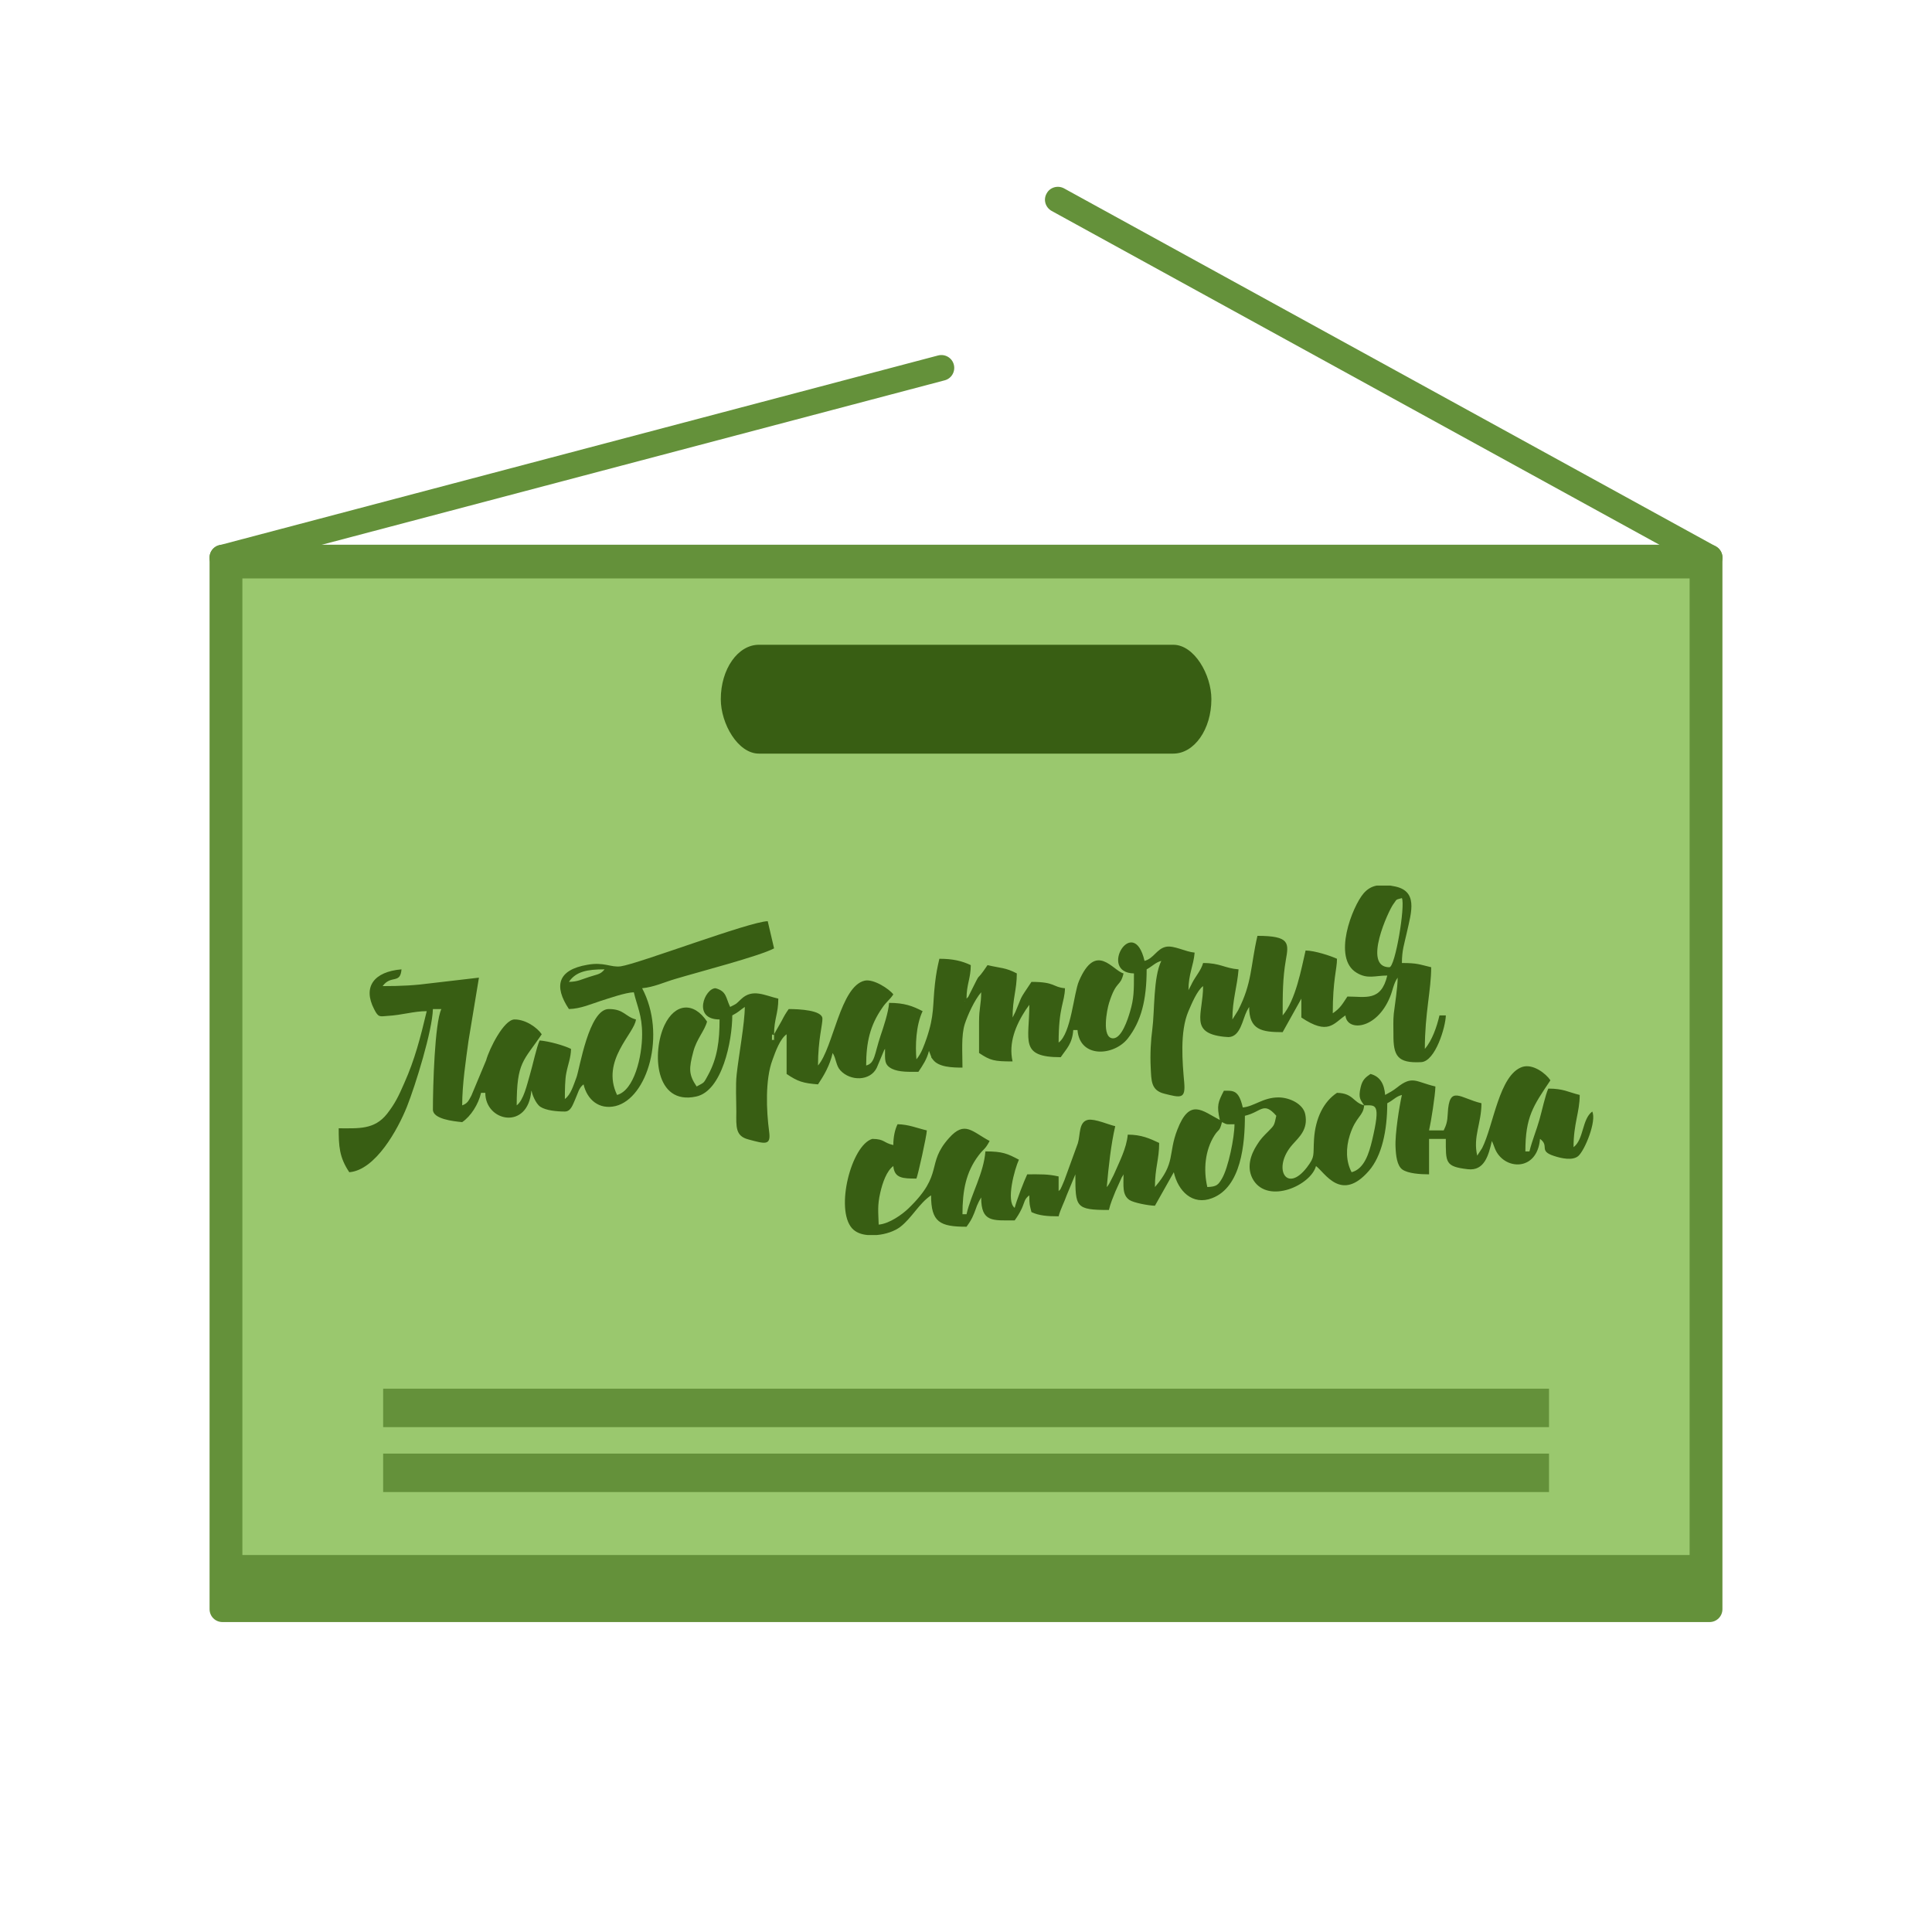
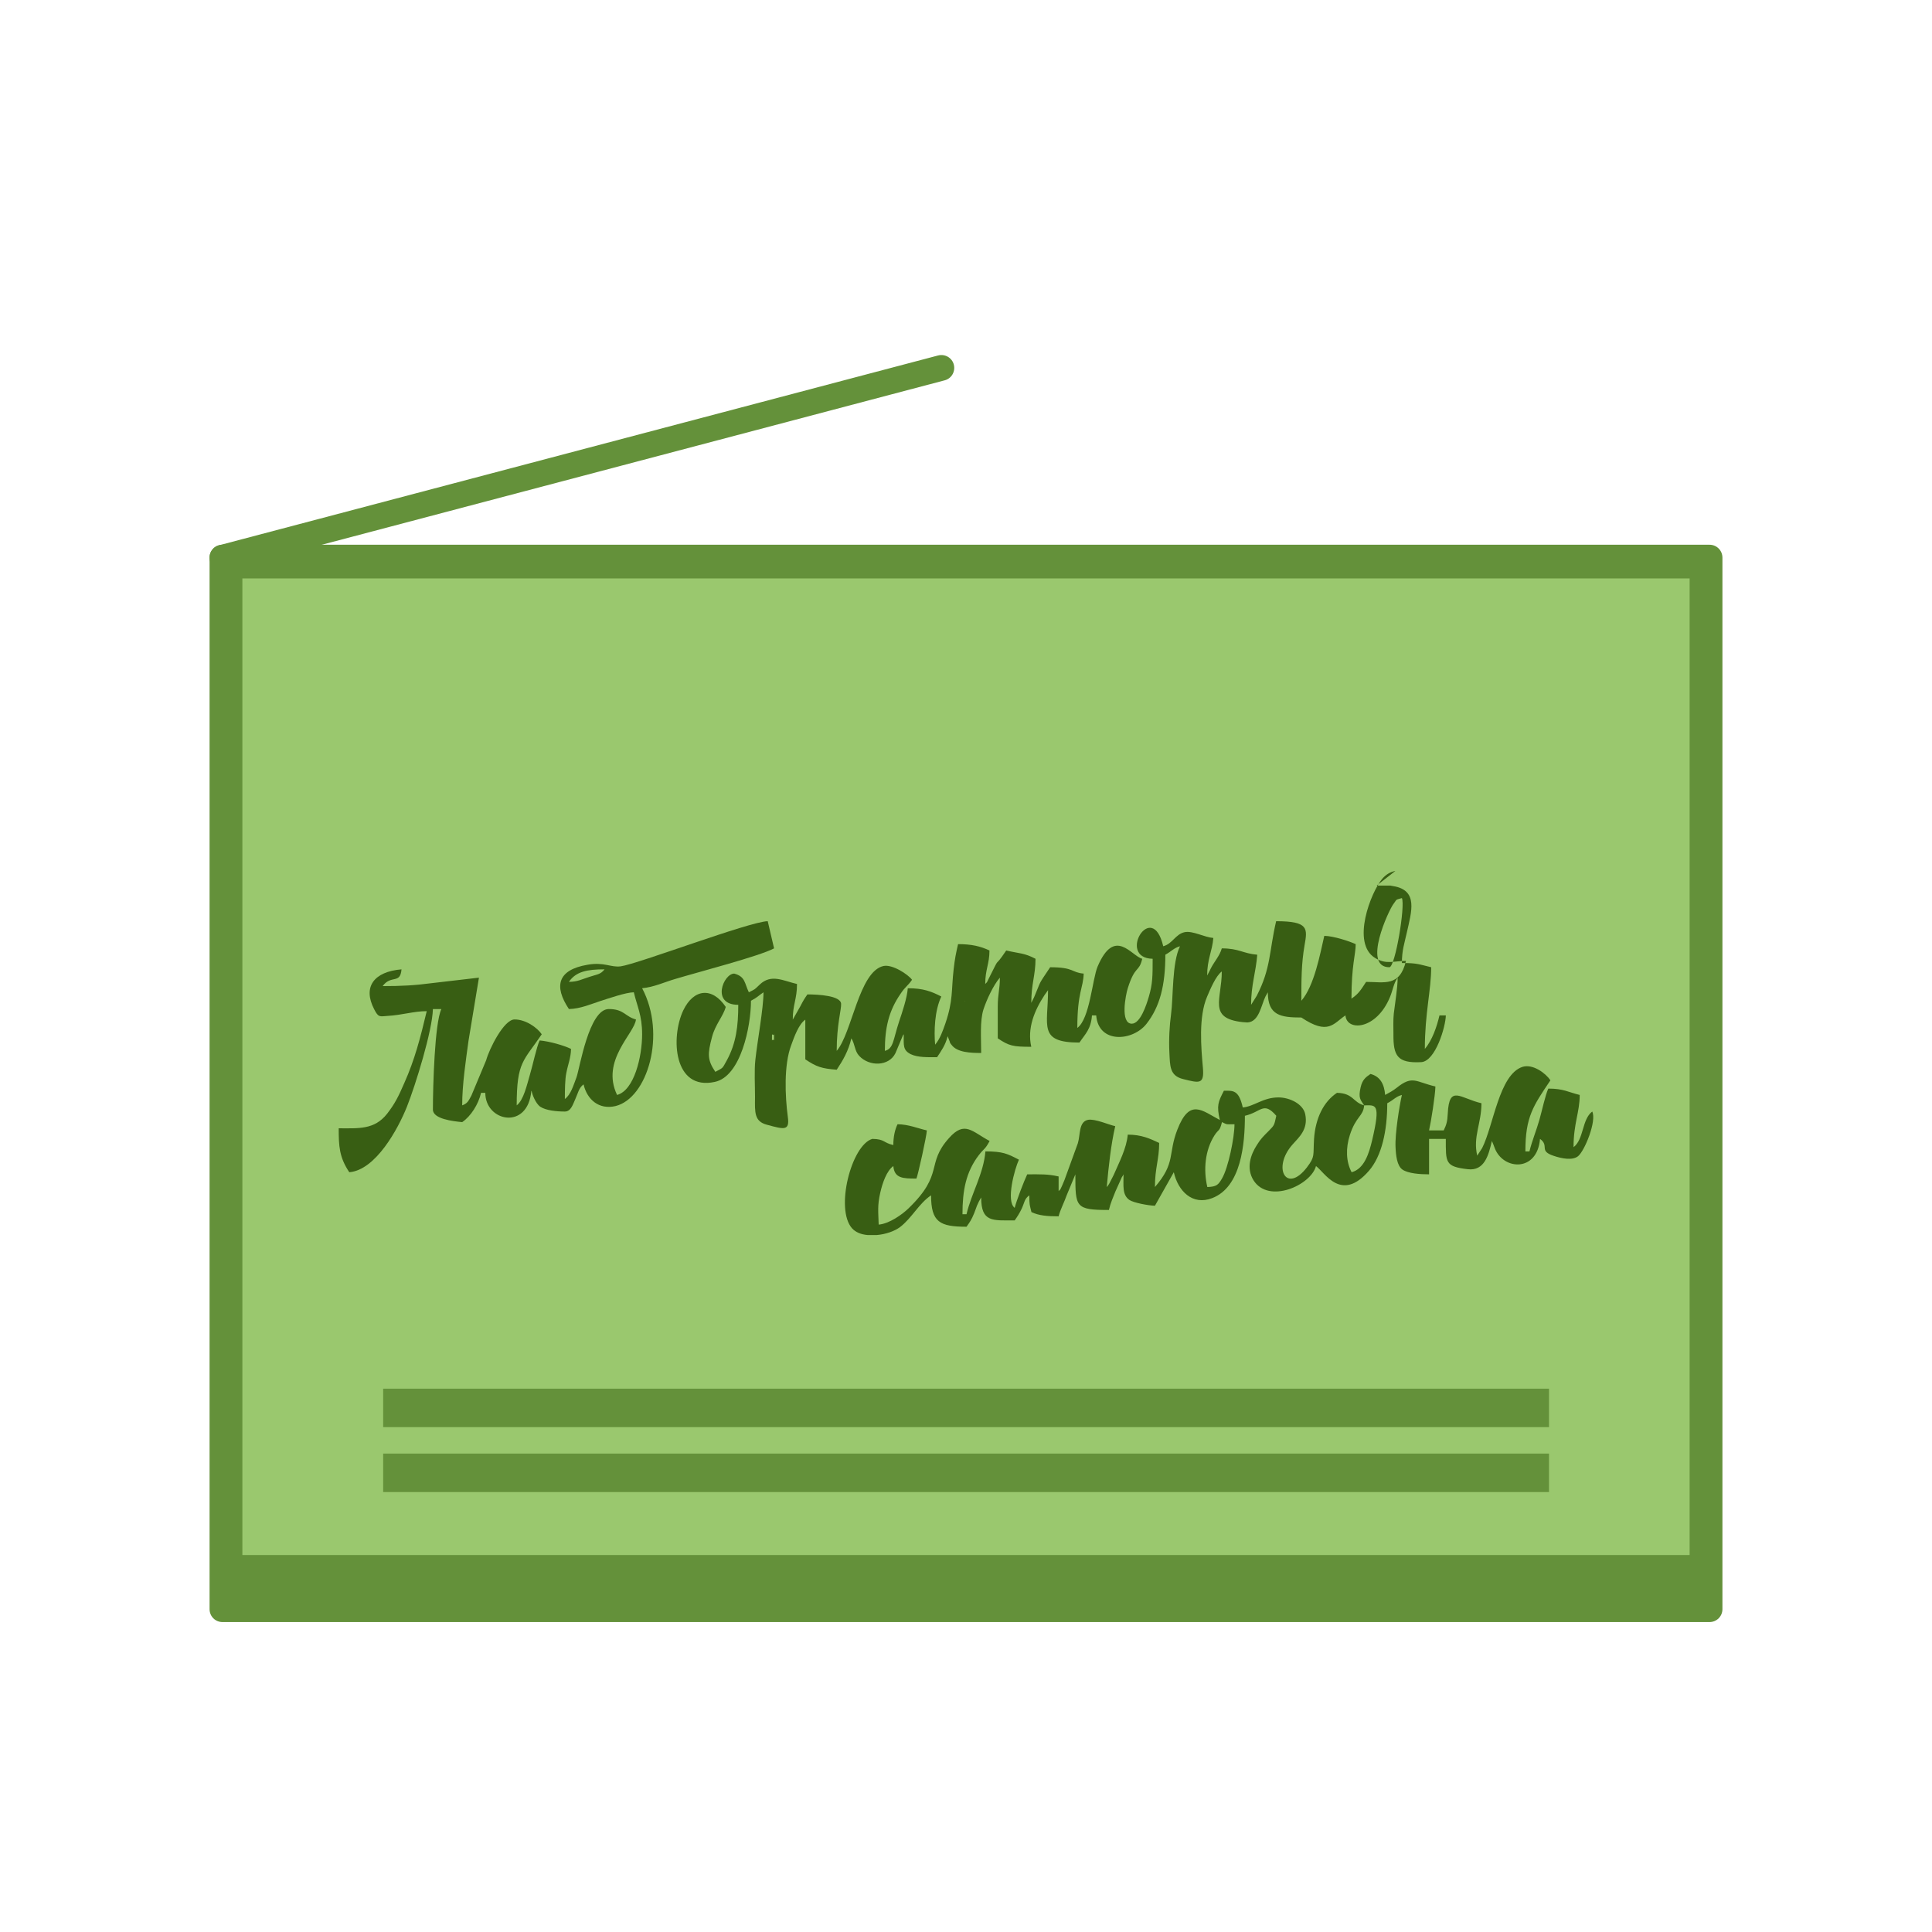
<svg xmlns="http://www.w3.org/2000/svg" xml:space="preserve" width="300px" height="300px" style="shape-rendering:geometricPrecision; text-rendering:geometricPrecision; image-rendering:optimizeQuality; fill-rule:evenodd; clip-rule:evenodd" viewBox="0 0 10.952 10.952">
  <defs>
    <style type="text/css">  .fil0 {fill:none} .fil4 {fill:#385E13} .fil1 {fill:#64913A} .fil3 {fill:#9AC86E} .fil2 {fill:#64913A;fill-rule:nonzero}  </style>
  </defs>
  <g id="Слой_x0020_1">
    <g id="_1938649237632">
-       <rect class="fil0" width="10.952" height="10.952" />
      <g>
        <g>
          <rect class="fil1" x="1.261" y="3.161" width="8.431" height="5.96" />
          <path class="fil2" d="M1.261 3.088l8.43 0c0.041,0 0.073,0.033 0.073,0.073l0 5.961c0,0.04 -0.032,0.073 -0.073,0.073l-8.43 0c-0.041,0 -0.073,-0.033 -0.073,-0.073l0 -5.961c0,-0.04 0.032,-0.073 0.073,-0.073zm8.357 0.146l-8.284 0 0 5.815 8.284 0 0 -5.815z" />
          <rect class="fil3" x="1.374" y="3.279" width="8.204" height="5.536" />
          <rect class="fil1" x="2.172" y="8.24" width="6.609" height="0.218" />
-           <rect class="fil4" x="4.086" y="3.655" width="2.781" height="0.617" rx="0.216" ry="0.308" />
          <rect class="fil1" x="2.172" y="7.872" width="6.609" height="0.218" />
          <path class="fil2" d="M1.279 3.232c-0.039,0.01 -0.078,-0.013 -0.089,-0.052 -0.01,-0.039 0.013,-0.079 0.052,-0.089l4.076 -1.076c0.039,-0.01 0.079,0.013 0.089,0.052 0.01,0.039 -0.013,0.079 -0.052,0.089l-4.076 1.076z" />
-           <path class="fil2" d="M5.962 1.196c-0.036,-0.02 -0.049,-0.064 -0.029,-0.099 0.019,-0.036 0.064,-0.048 0.099,-0.029l3.694 2.029c0.036,0.02 0.049,0.064 0.029,0.099 -0.019,0.036 -0.063,0.048 -0.099,0.029l-3.694 -2.029z" />
        </g>
        <g>
-           <path class="fil4" d="M4.388 5.863c0,0.06 0,0.019 -0.012,0.035 0,-0.063 0,-0.018 0.012,-0.035zm3.416 -0.843l0.077 0c0.005,0.001 0.01,0.002 0.016,0.003 0.145,0.023 0.104,0.146 0.078,0.263 -0.014,0.064 -0.028,0.1 -0.028,0.173 0.088,0 0.098,0.008 0.166,0.024 0,0.13 -0.036,0.261 -0.036,0.463 0.042,-0.049 0.068,-0.126 0.083,-0.19l0.036 0c-0.001,0.064 -0.059,0.261 -0.14,0.265 -0.135,0.007 -0.158,-0.036 -0.157,-0.158 0,-0.039 -0.002,-0.079 0.002,-0.117 0.006,-0.052 0.022,-0.148 0.022,-0.204 -0.024,0.034 -0.027,0.071 -0.044,0.111 -0.077,0.186 -0.245,0.195 -0.252,0.103 -0.068,0.045 -0.096,0.115 -0.25,0.012l0 -0.107 -0.106 0.19c-0.118,0 -0.19,-0.012 -0.19,-0.143l-0.013 0.023c-0.025,0.05 -0.036,0.145 -0.103,0.148 -0.003,0 -0.025,-0.002 -0.028,-0.002 -0.197,-0.022 -0.117,-0.129 -0.117,-0.287 -0.034,0.025 -0.065,0.1 -0.083,0.142 -0.05,0.116 -0.034,0.292 -0.024,0.405 0.008,0.094 -0.02,0.086 -0.112,0.063 -0.078,-0.019 -0.074,-0.076 -0.078,-0.148 -0.004,-0.076 0.001,-0.159 0.009,-0.216 0.014,-0.106 0.005,-0.294 0.051,-0.389 -0.035,0.01 -0.047,0.028 -0.083,0.048 0,0.174 -0.031,0.295 -0.107,0.392 -0.078,0.099 -0.272,0.114 -0.285,-0.048l-0.024 0c-0.006,0.079 -0.038,0.105 -0.071,0.154 -0.236,0 -0.178,-0.094 -0.178,-0.297l-0.02 0.028c-0.057,0.087 -0.099,0.188 -0.075,0.293 -0.104,0 -0.126,-0.005 -0.19,-0.048 0,-0.059 0,-0.119 0,-0.178 0,-0.076 0.012,-0.097 0.012,-0.166 -0.038,0.044 -0.076,0.128 -0.093,0.18 -0.021,0.066 -0.013,0.163 -0.013,0.247 -0.057,0 -0.136,-0.002 -0.168,-0.046 -0.018,-0.023 -0.003,-0.005 -0.012,-0.023l-0.01 -0.026c-0.012,0.049 -0.036,0.083 -0.06,0.119 -0.054,0 -0.109,0.002 -0.149,-0.017 -0.046,-0.023 -0.04,-0.051 -0.04,-0.113 -0.002,0.002 -0.004,0.005 -0.005,0.007l-0.042 0.1c-0.037,0.076 -0.149,0.077 -0.206,0.015 -0.026,-0.028 -0.023,-0.066 -0.044,-0.099 -0.016,0.071 -0.049,0.127 -0.083,0.178 -0.086,-0.007 -0.114,-0.016 -0.178,-0.059l0 -0.225c-0.037,0.026 -0.062,0.095 -0.08,0.145 -0.042,0.111 -0.035,0.288 -0.019,0.407 0.011,0.08 -0.022,0.07 -0.118,0.044 -0.073,-0.019 -0.069,-0.07 -0.068,-0.157 0,-0.064 -0.005,-0.151 0.002,-0.212 0.011,-0.103 0.046,-0.291 0.046,-0.382 -0.031,0.021 -0.033,0.028 -0.071,0.048 0,0.144 -0.057,0.429 -0.205,0.46 -0.234,0.051 -0.251,-0.252 -0.179,-0.405 0.059,-0.124 0.165,-0.134 0.241,-0.02 -0.014,0.053 -0.059,0.098 -0.078,0.171 -0.025,0.095 -0.027,0.129 0.019,0.197 0.046,-0.025 0.038,-0.016 0.065,-0.065 0.053,-0.097 0.065,-0.195 0.065,-0.315 -0.156,0 -0.084,-0.177 -0.023,-0.177 0.064,0.017 0.058,0.055 0.083,0.106 0.041,-0.021 0.028,-0.012 0.062,-0.044 0.065,-0.062 0.133,-0.021 0.211,-0.003 0,0.086 -0.024,0.115 -0.024,0.202l0.043 -0.076c0.017,-0.033 0.022,-0.041 0.04,-0.067 0.062,0 0.188,0.007 0.191,0.053 0.002,0.032 -0.025,0.119 -0.025,0.267 0.087,-0.1 0.126,-0.45 0.265,-0.481 0.051,-0.011 0.14,0.048 0.162,0.078 -0.022,0.033 -0.039,0.04 -0.064,0.078 -0.068,0.098 -0.09,0.194 -0.09,0.325 0.05,-0.013 0.046,-0.061 0.081,-0.167 0.017,-0.05 0.045,-0.133 0.049,-0.188 0.087,0 0.134,0.018 0.19,0.047 -0.038,0.08 -0.042,0.196 -0.035,0.273 0.029,-0.035 0.043,-0.078 0.058,-0.12 0.045,-0.133 0.033,-0.185 0.047,-0.308 0.007,-0.061 0.013,-0.09 0.025,-0.142 0.076,0 0.127,0.012 0.178,0.036 0,0.076 -0.024,0.107 -0.024,0.19 0.015,-0.017 0.005,-0.001 0.019,-0.029 0.077,-0.154 0.02,-0.042 0.1,-0.161 0.076,0.018 0.101,0.013 0.166,0.047 0,0.094 -0.024,0.141 -0.024,0.25l0.016 -0.032c0.043,-0.1 0.016,-0.058 0.091,-0.17 0.137,0 0.119,0.03 0.19,0.036 -0.002,0.082 -0.036,0.105 -0.036,0.308 0.071,-0.052 0.085,-0.277 0.115,-0.348 0.097,-0.227 0.191,-0.06 0.253,-0.044 -0.019,0.08 -0.04,0.034 -0.082,0.167 -0.012,0.038 -0.044,0.199 0.022,0.201 0.049,0.001 0.084,-0.107 0.097,-0.152 0.022,-0.074 0.022,-0.118 0.022,-0.216 -0.205,-0.004 -0.003,-0.341 0.06,-0.071 0.053,-0.014 0.069,-0.069 0.122,-0.08 0.045,-0.009 0.111,0.029 0.162,0.033 -0.006,0.075 -0.035,0.12 -0.035,0.213l0.012 -0.023c0.002,-0.003 0.006,-0.012 0.008,-0.016 0.02,-0.04 0.051,-0.072 0.063,-0.115 0.098,0 0.119,0.029 0.201,0.036 -0.008,0.101 -0.035,0.171 -0.035,0.284l0.032 -0.051c0.081,-0.157 0.07,-0.251 0.11,-0.423 0.185,0 0.178,0.041 0.161,0.137 -0.018,0.104 -0.018,0.195 -0.018,0.314 0.074,-0.086 0.106,-0.265 0.13,-0.368 0.053,0.001 0.141,0.03 0.178,0.047 0,0.06 -0.024,0.118 -0.024,0.309 0.043,-0.029 0.055,-0.053 0.083,-0.095 0.102,0 0.191,0.03 0.226,-0.119 -0.069,0 -0.112,0.022 -0.174,-0.016 -0.139,-0.083 -0.024,-0.376 0.04,-0.45 0.021,-0.024 0.044,-0.038 0.074,-0.044zm-2.064 0.748l-0.006 0.025 0.006 -0.025zm-0.273 -0.095l0.004 0.003c0,0 -0.005,-0.002 -0.004,-0.003zm1.27 -0.06l-0.007 0.026 0.007 -0.026zm1.139 -0.13c-0.155,0 -0.003,-0.324 0.022,-0.357 0.023,-0.03 0.009,-0.024 0.049,-0.035 0.02,0.043 -0.038,0.392 -0.071,0.392z" />
+           <path class="fil4" d="M4.388 5.863c0,0.06 0,0.019 -0.012,0.035 0,-0.063 0,-0.018 0.012,-0.035zm3.416 -0.843l0.077 0c0.005,0.001 0.01,0.002 0.016,0.003 0.145,0.023 0.104,0.146 0.078,0.263 -0.014,0.064 -0.028,0.1 -0.028,0.173 0.088,0 0.098,0.008 0.166,0.024 0,0.13 -0.036,0.261 -0.036,0.463 0.042,-0.049 0.068,-0.126 0.083,-0.19l0.036 0c-0.001,0.064 -0.059,0.261 -0.14,0.265 -0.135,0.007 -0.158,-0.036 -0.157,-0.158 0,-0.039 -0.002,-0.079 0.002,-0.117 0.006,-0.052 0.022,-0.148 0.022,-0.204 -0.024,0.034 -0.027,0.071 -0.044,0.111 -0.077,0.186 -0.245,0.195 -0.252,0.103 -0.068,0.045 -0.096,0.115 -0.25,0.012c-0.118,0 -0.19,-0.012 -0.19,-0.143l-0.013 0.023c-0.025,0.05 -0.036,0.145 -0.103,0.148 -0.003,0 -0.025,-0.002 -0.028,-0.002 -0.197,-0.022 -0.117,-0.129 -0.117,-0.287 -0.034,0.025 -0.065,0.1 -0.083,0.142 -0.05,0.116 -0.034,0.292 -0.024,0.405 0.008,0.094 -0.02,0.086 -0.112,0.063 -0.078,-0.019 -0.074,-0.076 -0.078,-0.148 -0.004,-0.076 0.001,-0.159 0.009,-0.216 0.014,-0.106 0.005,-0.294 0.051,-0.389 -0.035,0.01 -0.047,0.028 -0.083,0.048 0,0.174 -0.031,0.295 -0.107,0.392 -0.078,0.099 -0.272,0.114 -0.285,-0.048l-0.024 0c-0.006,0.079 -0.038,0.105 -0.071,0.154 -0.236,0 -0.178,-0.094 -0.178,-0.297l-0.02 0.028c-0.057,0.087 -0.099,0.188 -0.075,0.293 -0.104,0 -0.126,-0.005 -0.19,-0.048 0,-0.059 0,-0.119 0,-0.178 0,-0.076 0.012,-0.097 0.012,-0.166 -0.038,0.044 -0.076,0.128 -0.093,0.18 -0.021,0.066 -0.013,0.163 -0.013,0.247 -0.057,0 -0.136,-0.002 -0.168,-0.046 -0.018,-0.023 -0.003,-0.005 -0.012,-0.023l-0.01 -0.026c-0.012,0.049 -0.036,0.083 -0.06,0.119 -0.054,0 -0.109,0.002 -0.149,-0.017 -0.046,-0.023 -0.04,-0.051 -0.04,-0.113 -0.002,0.002 -0.004,0.005 -0.005,0.007l-0.042 0.1c-0.037,0.076 -0.149,0.077 -0.206,0.015 -0.026,-0.028 -0.023,-0.066 -0.044,-0.099 -0.016,0.071 -0.049,0.127 -0.083,0.178 -0.086,-0.007 -0.114,-0.016 -0.178,-0.059l0 -0.225c-0.037,0.026 -0.062,0.095 -0.08,0.145 -0.042,0.111 -0.035,0.288 -0.019,0.407 0.011,0.08 -0.022,0.07 -0.118,0.044 -0.073,-0.019 -0.069,-0.07 -0.068,-0.157 0,-0.064 -0.005,-0.151 0.002,-0.212 0.011,-0.103 0.046,-0.291 0.046,-0.382 -0.031,0.021 -0.033,0.028 -0.071,0.048 0,0.144 -0.057,0.429 -0.205,0.46 -0.234,0.051 -0.251,-0.252 -0.179,-0.405 0.059,-0.124 0.165,-0.134 0.241,-0.02 -0.014,0.053 -0.059,0.098 -0.078,0.171 -0.025,0.095 -0.027,0.129 0.019,0.197 0.046,-0.025 0.038,-0.016 0.065,-0.065 0.053,-0.097 0.065,-0.195 0.065,-0.315 -0.156,0 -0.084,-0.177 -0.023,-0.177 0.064,0.017 0.058,0.055 0.083,0.106 0.041,-0.021 0.028,-0.012 0.062,-0.044 0.065,-0.062 0.133,-0.021 0.211,-0.003 0,0.086 -0.024,0.115 -0.024,0.202l0.043 -0.076c0.017,-0.033 0.022,-0.041 0.04,-0.067 0.062,0 0.188,0.007 0.191,0.053 0.002,0.032 -0.025,0.119 -0.025,0.267 0.087,-0.1 0.126,-0.45 0.265,-0.481 0.051,-0.011 0.14,0.048 0.162,0.078 -0.022,0.033 -0.039,0.04 -0.064,0.078 -0.068,0.098 -0.09,0.194 -0.09,0.325 0.05,-0.013 0.046,-0.061 0.081,-0.167 0.017,-0.05 0.045,-0.133 0.049,-0.188 0.087,0 0.134,0.018 0.19,0.047 -0.038,0.08 -0.042,0.196 -0.035,0.273 0.029,-0.035 0.043,-0.078 0.058,-0.12 0.045,-0.133 0.033,-0.185 0.047,-0.308 0.007,-0.061 0.013,-0.09 0.025,-0.142 0.076,0 0.127,0.012 0.178,0.036 0,0.076 -0.024,0.107 -0.024,0.19 0.015,-0.017 0.005,-0.001 0.019,-0.029 0.077,-0.154 0.02,-0.042 0.1,-0.161 0.076,0.018 0.101,0.013 0.166,0.047 0,0.094 -0.024,0.141 -0.024,0.25l0.016 -0.032c0.043,-0.1 0.016,-0.058 0.091,-0.17 0.137,0 0.119,0.03 0.19,0.036 -0.002,0.082 -0.036,0.105 -0.036,0.308 0.071,-0.052 0.085,-0.277 0.115,-0.348 0.097,-0.227 0.191,-0.06 0.253,-0.044 -0.019,0.08 -0.04,0.034 -0.082,0.167 -0.012,0.038 -0.044,0.199 0.022,0.201 0.049,0.001 0.084,-0.107 0.097,-0.152 0.022,-0.074 0.022,-0.118 0.022,-0.216 -0.205,-0.004 -0.003,-0.341 0.06,-0.071 0.053,-0.014 0.069,-0.069 0.122,-0.08 0.045,-0.009 0.111,0.029 0.162,0.033 -0.006,0.075 -0.035,0.12 -0.035,0.213l0.012 -0.023c0.002,-0.003 0.006,-0.012 0.008,-0.016 0.02,-0.04 0.051,-0.072 0.063,-0.115 0.098,0 0.119,0.029 0.201,0.036 -0.008,0.101 -0.035,0.171 -0.035,0.284l0.032 -0.051c0.081,-0.157 0.07,-0.251 0.11,-0.423 0.185,0 0.178,0.041 0.161,0.137 -0.018,0.104 -0.018,0.195 -0.018,0.314 0.074,-0.086 0.106,-0.265 0.13,-0.368 0.053,0.001 0.141,0.03 0.178,0.047 0,0.06 -0.024,0.118 -0.024,0.309 0.043,-0.029 0.055,-0.053 0.083,-0.095 0.102,0 0.191,0.03 0.226,-0.119 -0.069,0 -0.112,0.022 -0.174,-0.016 -0.139,-0.083 -0.024,-0.376 0.04,-0.45 0.021,-0.024 0.044,-0.038 0.074,-0.044zm-2.064 0.748l-0.006 0.025 0.006 -0.025zm-0.273 -0.095l0.004 0.003c0,0 -0.005,-0.002 -0.004,-0.003zm1.27 -0.06l-0.007 0.026 0.007 -0.026zm1.139 -0.13c-0.155,0 -0.003,-0.324 0.022,-0.357 0.023,-0.03 0.009,-0.024 0.049,-0.035 0.02,0.043 -0.038,0.392 -0.071,0.392z" />
          <path class="fil4" d="M6.927 6.361c0.033,0.016 0.023,0.012 0.071,0.012 0,0.075 -0.035,0.247 -0.071,0.308 -0.021,0.035 -0.029,0.046 -0.083,0.048 -0.023,-0.098 -0.013,-0.208 0.04,-0.292 0.025,-0.039 0.029,-0.02 0.043,-0.076zm-1.957 0.64l-0.052 0c-0.036,-0.003 -0.067,-0.015 -0.088,-0.038 -0.097,-0.109 -0.004,-0.472 0.115,-0.507 0.071,0.001 0.061,0.022 0.119,0.035 0,-0.046 0.009,-0.088 0.024,-0.118 0.064,0.001 0.113,0.023 0.166,0.035 -0.001,0.032 -0.05,0.252 -0.059,0.273 -0.076,0 -0.125,-0.001 -0.131,-0.071 -0.038,0.028 -0.061,0.094 -0.074,0.151 -0.017,0.074 -0.011,0.109 -0.009,0.181 0.06,-0.005 0.133,-0.057 0.169,-0.092 0.205,-0.198 0.096,-0.25 0.23,-0.399 0.089,-0.1 0.13,-0.036 0.23,0.017 -0.028,0.052 -0.031,0.04 -0.062,0.081 -0.073,0.096 -0.092,0.201 -0.092,0.334l0.023 0c0.027,-0.117 0.097,-0.23 0.107,-0.356 0.099,0 0.125,0.013 0.19,0.047 -0.024,0.051 -0.075,0.236 -0.024,0.273 0.01,-0.041 0.053,-0.152 0.071,-0.19 0.077,0 0.116,-0.002 0.178,0.012l0 0.083c0.015,-0.016 0.005,0 0.019,-0.029 0.002,-0.003 0.013,-0.032 0.014,-0.033l0.076 -0.209c0.015,-0.049 0.004,-0.122 0.058,-0.133 0.039,-0.007 0.117,0.028 0.154,0.036 -0.024,0.102 -0.038,0.231 -0.048,0.345 0.01,-0.012 0.001,0.001 0.015,-0.021l0.024 -0.047c0.032,-0.074 0.073,-0.151 0.08,-0.229 0.077,0 0.125,0.022 0.178,0.047 0,0.094 -0.024,0.141 -0.024,0.25 0.119,-0.138 0.073,-0.186 0.127,-0.325 0.07,-0.181 0.14,-0.108 0.241,-0.055 -0.019,-0.082 -0.01,-0.102 0.023,-0.166 0.052,0 0.084,-0.006 0.107,0.095 0.065,-0.006 0.115,-0.057 0.202,-0.057 0.064,0 0.14,0.037 0.152,0.095 0.018,0.087 -0.036,0.131 -0.072,0.172 -0.117,0.132 -0.035,0.282 0.082,0.129 0.047,-0.062 0.034,-0.065 0.04,-0.161 0.008,-0.117 0.054,-0.211 0.13,-0.261 0.093,0.002 0.09,0.054 0.154,0.071 -0.021,-0.032 -0.034,-0.041 -0.02,-0.102 0.01,-0.043 0.028,-0.057 0.056,-0.076 0.054,0.014 0.078,0.056 0.083,0.119 0.025,-0.014 0.042,-0.022 0.066,-0.041 0.09,-0.072 0.107,-0.033 0.219,-0.007 -0.001,0.05 -0.025,0.202 -0.036,0.249l0.083 0c0.015,-0.031 0.021,-0.05 0.023,-0.095 0.008,-0.167 0.07,-0.087 0.191,-0.059 0,0.115 -0.049,0.189 -0.024,0.297l0.028 -0.043c0.065,-0.129 0.096,-0.416 0.228,-0.46 0.06,-0.019 0.133,0.037 0.159,0.076 -0.098,0.146 -0.142,0.207 -0.142,0.403l0.023 0c0.015,-0.061 0.041,-0.123 0.057,-0.181 0.013,-0.045 0.034,-0.142 0.05,-0.175 0.087,0 0.112,0.02 0.178,0.036 0,0.098 -0.035,0.161 -0.035,0.296 0.059,-0.044 0.047,-0.158 0.106,-0.202 0.026,0.053 -0.042,0.221 -0.08,0.253 -0.032,0.026 -0.094,0.013 -0.136,-0.001 -0.091,-0.029 -0.024,-0.056 -0.08,-0.097 -0.016,0.19 -0.208,0.177 -0.256,0.054 -0.004,-0.011 -0.006,-0.015 -0.01,-0.026l-0.007 -0.016c-0.018,0.078 -0.041,0.171 -0.136,0.16 -0.13,-0.015 -0.125,-0.038 -0.125,-0.172l-0.095 0 0 0.201c-0.052,0 -0.119,-0.005 -0.151,-0.027 -0.031,-0.022 -0.037,-0.08 -0.039,-0.127 -0.004,-0.074 0.022,-0.235 0.036,-0.296 -0.035,0.009 -0.046,0.028 -0.083,0.047 0,0.156 -0.031,0.299 -0.104,0.383 -0.158,0.182 -0.25,0.009 -0.3,-0.027 -0.029,0.109 -0.268,0.216 -0.354,0.081 -0.043,-0.069 -0.017,-0.145 0.02,-0.202 0.021,-0.034 0.038,-0.05 0.065,-0.077 0.035,-0.035 0.032,-0.034 0.044,-0.087 -0.073,-0.084 -0.085,-0.021 -0.178,0 0,0.157 -0.02,0.404 -0.186,0.467 -0.112,0.043 -0.193,-0.041 -0.217,-0.147l-0.107 0.19c-0.038,-0.001 -0.122,-0.017 -0.145,-0.033 -0.041,-0.029 -0.033,-0.079 -0.033,-0.145 -0.002,0.003 -0.003,0.006 -0.004,0.008 -0.001,0.002 -0.004,0.005 -0.005,0.007l-0.037 0.082c-0.015,0.038 -0.027,0.064 -0.037,0.105 -0.19,0 -0.19,-0.016 -0.19,-0.202l-0.049 0.118c-0.013,0.038 -0.037,0.083 -0.046,0.12 -0.064,0 -0.112,-0.004 -0.154,-0.024 -0.01,-0.042 -0.012,-0.039 -0.012,-0.095 -0.029,0.021 -0.026,0.038 -0.043,0.075 -0.015,0.031 -0.024,0.044 -0.04,0.067 -0.125,0 -0.19,0.012 -0.19,-0.13 -0.001,0.002 -0.003,0.006 -0.004,0.007l-0.009 0.016c-0.001,0.003 -0.009,0.02 -0.011,0.024 -0.006,0.016 -0.008,0.023 -0.016,0.043 -0.015,0.037 -0.024,0.049 -0.043,0.076 -0.152,0 -0.201,-0.026 -0.201,-0.178 -0.069,0.046 -0.109,0.129 -0.176,0.18 -0.031,0.023 -0.081,0.041 -0.132,0.045zm1.957 -0.64l-0.012 -0.012 0.012 0.012zm0.806 -0.095c0.065,0 0.096,-0.017 0.045,0.199 -0.017,0.07 -0.043,0.161 -0.116,0.18 -0.032,-0.06 -0.034,-0.136 -0.01,-0.211 0.035,-0.108 0.076,-0.105 0.081,-0.168z" />
          <path class="fil4" d="M3.225 5.566c0.04,-0.059 0.104,-0.071 0.202,-0.071 -0.023,0.03 -0.043,0.028 -0.087,0.043 -0.045,0.014 -0.063,0.027 -0.115,0.028zm0 0.154c0.065,-0.001 0.13,-0.03 0.18,-0.046 0.045,-0.014 0.141,-0.048 0.188,-0.049 0.019,0.081 0.047,0.13 0.047,0.238 0,0.127 -0.045,0.318 -0.142,0.344 -0.094,-0.196 0.1,-0.349 0.107,-0.428 -0.062,-0.016 -0.067,-0.059 -0.154,-0.059 -0.113,0 -0.165,0.338 -0.183,0.387 -0.018,0.047 -0.032,0.098 -0.066,0.123 0,-0.051 0.001,-0.112 0.008,-0.146 0.01,-0.052 0.026,-0.087 0.027,-0.138 -0.041,-0.02 -0.122,-0.043 -0.178,-0.048 -0.018,0.039 -0.039,0.141 -0.055,0.194 -0.017,0.058 -0.036,0.145 -0.075,0.174 0,-0.249 0.039,-0.25 0.142,-0.403 -0.025,-0.037 -0.09,-0.084 -0.154,-0.084 -0.061,0 -0.144,0.168 -0.161,0.231l-0.084 0.201c-0.017,0.031 -0.022,0.044 -0.052,0.055 0,-0.119 0.021,-0.257 0.036,-0.367l0.059 -0.357 -0.266 0.031c-0.097,0.013 -0.175,0.017 -0.28,0.017 0.048,-0.066 0.1,-0.009 0.107,-0.095 -0.156,0.013 -0.221,0.099 -0.155,0.226 0.024,0.048 0.032,0.041 0.075,0.038 0.086,-0.005 0.149,-0.027 0.223,-0.027 -0.036,0.151 -0.068,0.275 -0.127,0.407 -0.033,0.076 -0.053,0.117 -0.098,0.175 -0.072,0.091 -0.162,0.082 -0.274,0.082 0,0.101 0.003,0.164 0.06,0.249 0.149,-0.012 0.276,-0.244 0.327,-0.372 0.048,-0.121 0.144,-0.43 0.147,-0.553l0.048 0c-0.038,0.079 -0.048,0.44 -0.048,0.57 0,0.053 0.113,0.066 0.166,0.071 0.049,-0.033 0.092,-0.101 0.107,-0.166l0.024 0c0,0.164 0.242,0.214 0.261,-0.012 0.001,0.002 0.003,0.004 0.003,0.008 0.001,0.008 0.02,0.064 0.048,0.083 0.032,0.021 0.092,0.027 0.139,0.027 0.035,0 0.046,-0.042 0.059,-0.07 0.016,-0.035 0.02,-0.064 0.047,-0.084 0.02,0.086 0.087,0.145 0.181,0.123 0.181,-0.044 0.29,-0.406 0.151,-0.668 0.066,-0.006 0.125,-0.034 0.186,-0.052 0.133,-0.04 0.48,-0.13 0.562,-0.174l-0.036 -0.154c-0.103,0.002 -0.734,0.242 -0.834,0.256 -0.057,0.007 -0.093,-0.026 -0.188,-0.009 -0.17,0.029 -0.191,0.122 -0.105,0.251z" />
        </g>
      </g>
    </g>
  </g>
</svg>